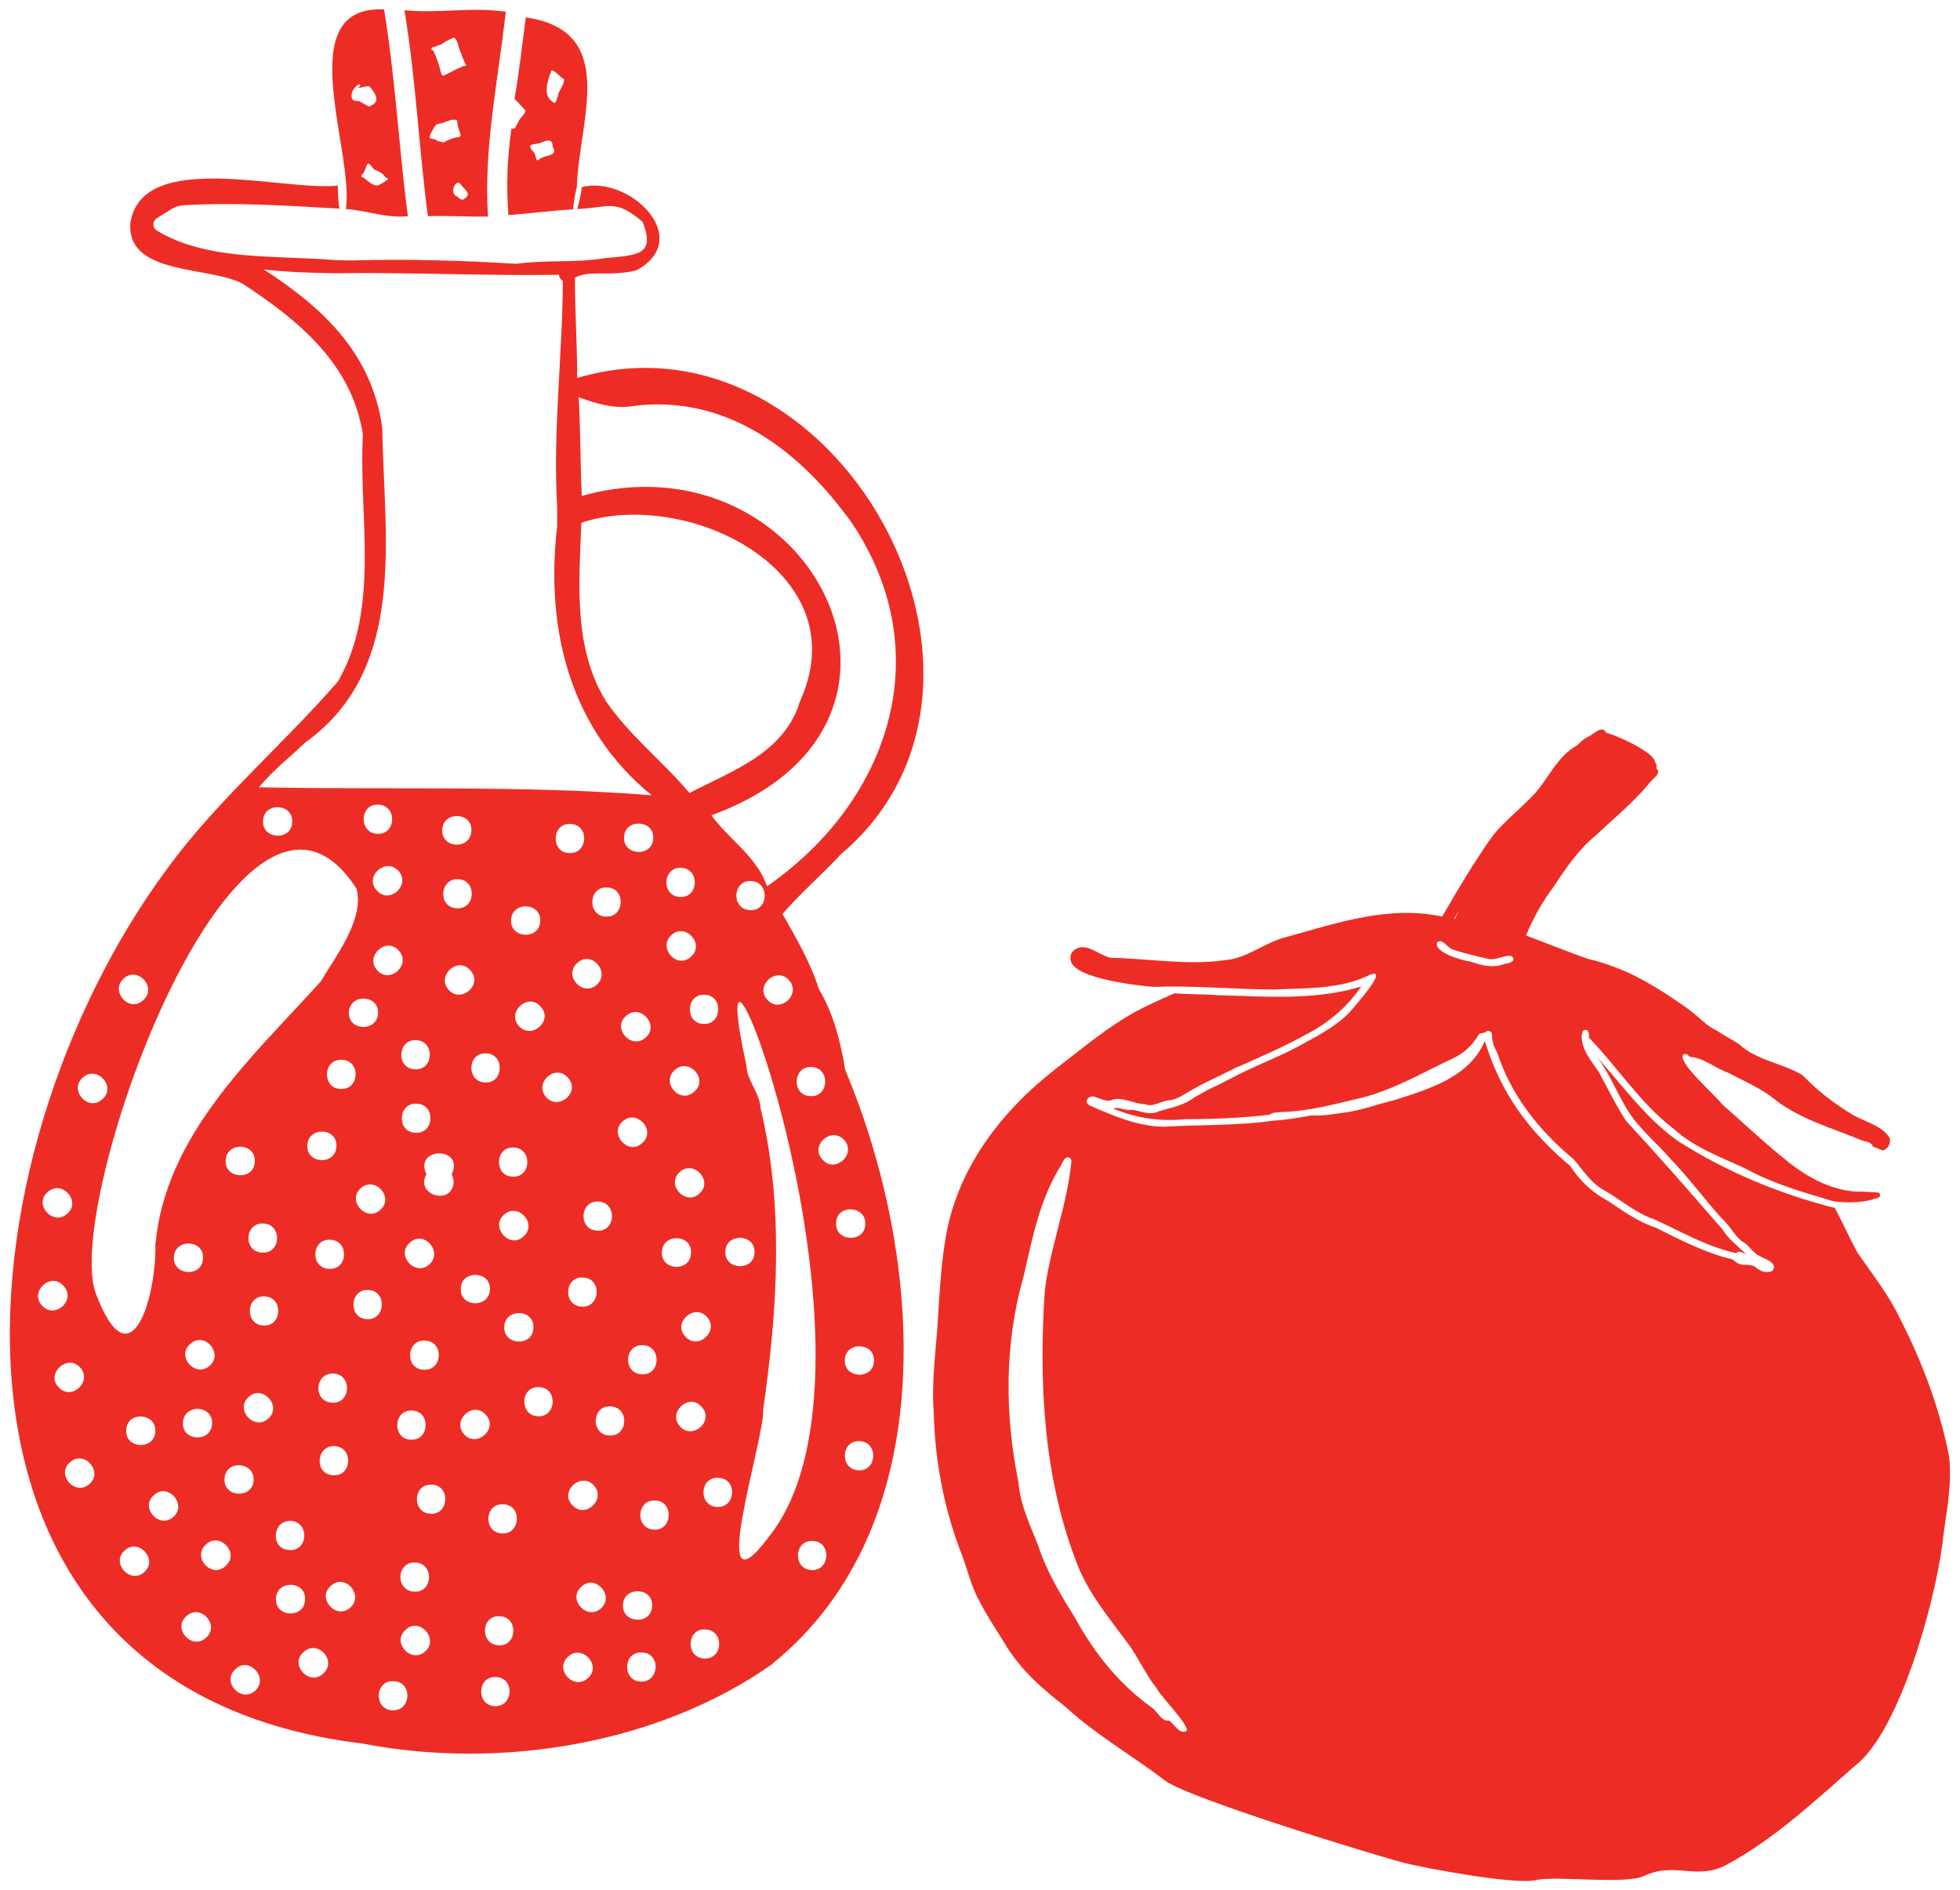
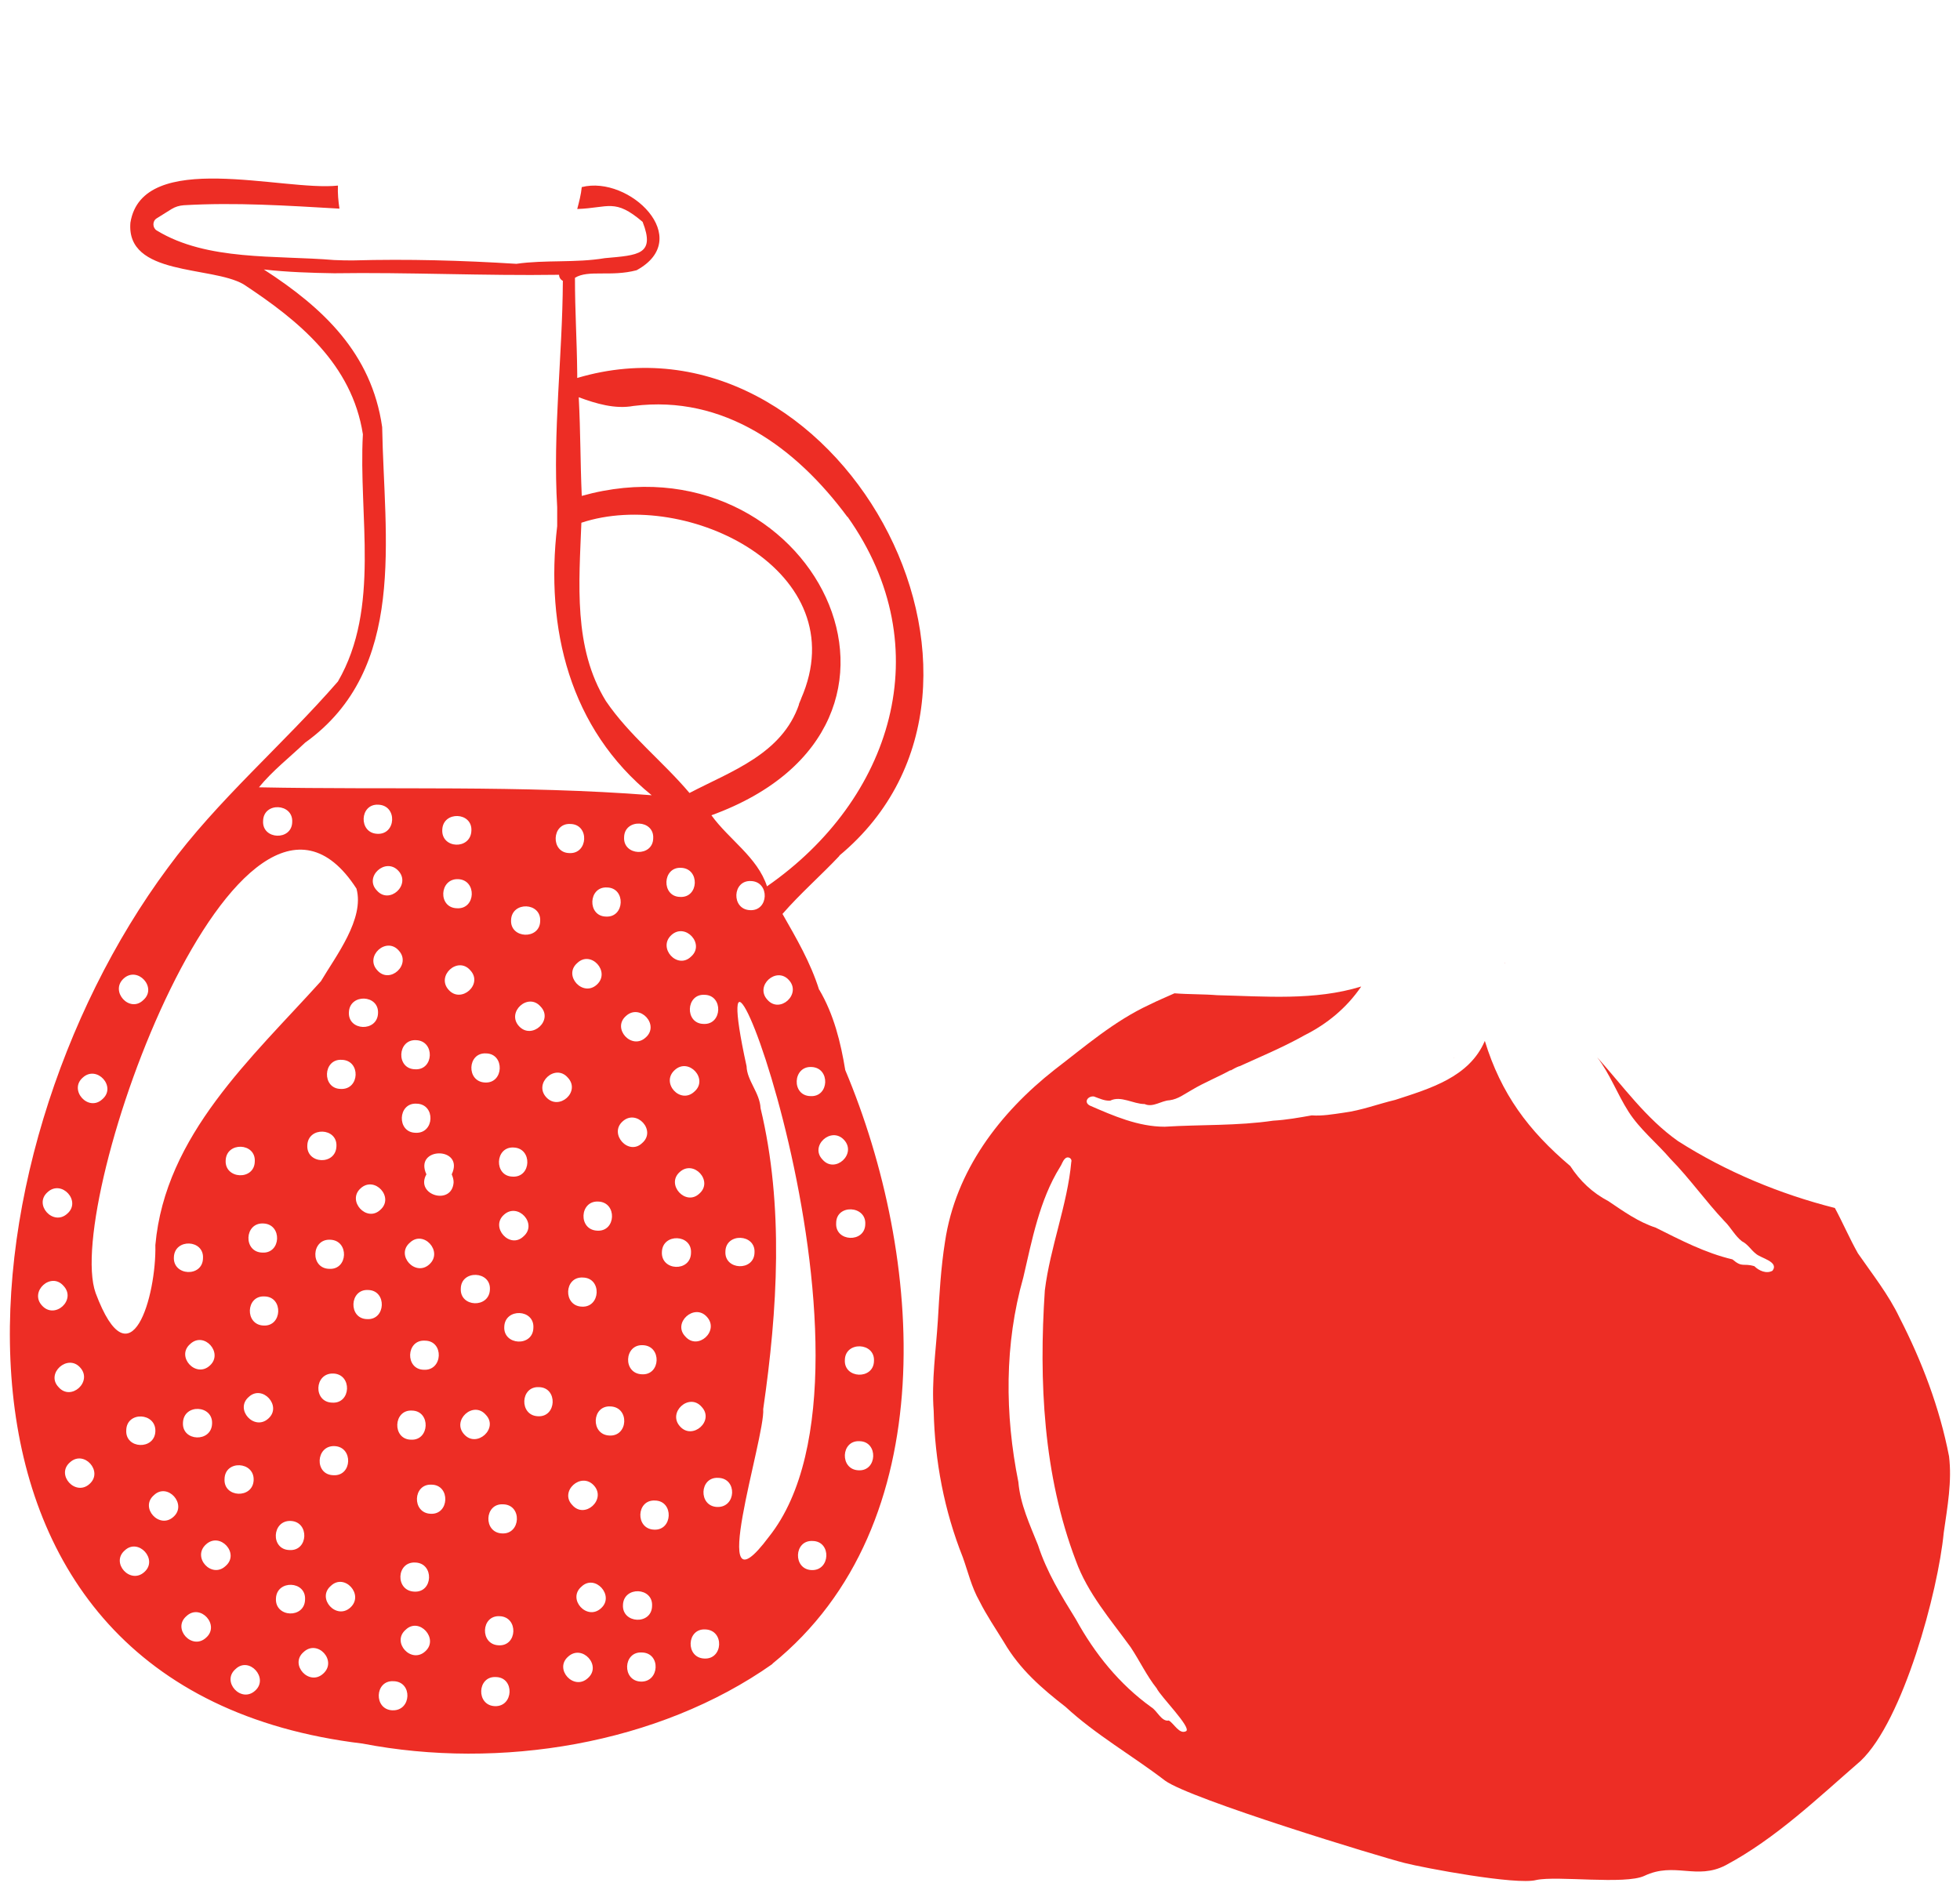
<svg xmlns="http://www.w3.org/2000/svg" version="1.1" id="Layer_1" x="0px" y="0px" viewBox="0 0 518.5 500" style="enable-background:new 0 0 518.5 500;" xml:space="preserve">
  <style type="text/css">
	.st0{fill:#ED2D25;}
</style>
  <g id="Tomato_Vinaigrette_00000114780124249488397450000017100425057679808671_">
    <g>
      <g>
-         <path class="st0" d="M305.1,261.1c10.4-0.4,20.9,0.6,31.3,0.7c0,0,0,0-0.1,0c0.2,0,0.4,0,0.5,0v0c8.6-0.4,17.8,0,25.6-3.9     c5.4-2.1-4.3,8.6-5.1,9.6c-3.4,3.7-7.9,6.1-12.3,8.5c0,0,0,0,0,0c-5.6,3.2-11.6,5.4-17.4,8.3l0,0c-2.7,1.4-5.4,2.8-8.2,4.1     c-1.1,0.6-2.2,1.3-3.4,1.9c0,0,0,0,0,0c0,0,0,0,0,0c0,0,0,0,0,0c0,0-0.1,0-0.1,0c0,0,0,0,0.1,0c-2.8,2.2-6.1,2.7-9.4,3.7     c-2.3,1.2-4.8,0-7.1-0.4c-1.5,0.4-3.2-0.7-4.8-0.4c-0.1,0.1-0.1,0.1-0.2,0.1c6,2.5,12.4,3.5,18.9,2.8c7.6,0,15.1-0.3,22.6-1.2     c0.7-0.8,2-0.4,2.9-0.7c7.3-0.1,14.5-2.2,21.5-3.8c8.5-2.2,16.1-6.7,24-10.4c2.6-1.2,4.7-3.1,6.3-5.5c0.3-0.5,0.6-1.3,1.4-1.1     c0.2-0.2,0.5-0.2,0.8-0.2c0.4-0.8,1.7-0.5,1.8,0.4c-0.1,1.7,0.5,3.3,1.3,4.8c0,0,0,0,0-0.1c3.7,11.5,11.2,20.9,20.4,28.5     c2.5,3,4.6,6.4,8.3,8.3c4.3,2.5,8.1,5.9,12.9,7.5c7.1,3.2,13.8,7.2,21.5,8.9c0,0,0,0,0,0c0.1,0,0.1,0,0.2,0.1     c0.7-1,1.8,0,2.6,0.2c-2.2-2.1-4.6-3.9-6.3-6.6c0.1,0.1,0.1,0.1,0.2,0.2c-0.3-0.3-0.5-0.6-0.8-0.9c0,0,0,0,0,0     c0,0-0.1-0.1-0.1-0.1c0,0,0,0,0,0l-0.1-0.1c-8.1-9.4-16.2-18.6-24.6-27.7c-2.7-4.1-4.9-8.6-7.2-12.9c-1.8-2.7-4.1-5.3-4.5-8.5     c-0.2-0.7-0.1-1.7,0.2-2.4c1.3-1.1,1.9,0.7,1.6,1.7c7.7,7.9,13.6,17.4,22.5,24.2c5.4,4.9,12.3,7.4,18.8,10.4     c5.8,3.2,12,5.3,18.3,7.2c0,0-0.1,0-0.1,0c2,0.4,3.9,1.3,5.8,1.6c3.7,0.4,7.7,0.3,11.2-1c0.8-0.2,0.7-1.4-0.1-1.4     c-2-0.1-4-0.3-5.9-0.2c0.1,0,0.1,0,0.2,0c-7.4-0.6-13.7-4.3-19.3-9c-5.6-4.5-10.8-9.5-16.2-14.2c-1.6-2.3-11.9-11-10.2-13.1     c0.6-0.4,1.3,0,1.6,0.6c3.7,0.2,6.8,3,10.2,4.2c4.4,2.3,9,4.2,12.8,7.4c6.5,4.9,14.5,7.2,21.9,10.2c1.1,0.7,3.2,0.5,3.6,1.9     c0.9,0.4,1.8,0.7,2.7,1.1c1.4-0.4,2.3-2.1,1.7-3.5h0c-2.2-3.3-6.7-4.1-9.9-6.1c-4.8-2.9-9.2-6.3-13-10.3     c-5.4-3.3-12-3.8-16.8-8.2c-1.9-1.3-4-2.3-5.9-3.6c-2.7-1.2-4.6-3.5-7-5.3c-5.2-3.8-10.5-7.2-16.3-10c-3.5-1.5-7.1-2.9-10.8-3.7     c-5.4-1.9-11.1-4.2-16.4-6.2c1.9-4.6,4.3-8.9,7.3-12.9c3.3-5,6.6-9.9,11.2-13.6c4.6-4.4,9.7-8.5,13.8-13.4c0.6-1.2,4-3.1,2.1-4.3     c0.3-0.5,0.2-1.2-0.3-1.6c0.3-2.4-10.5-7.4-12.9-7.8c-0.9-2.2-3.2,0.2-4.5,0.9c-1.3,0.5-2.2,1.5-3.2,2.4c-5.5,3-7.7,9.3-12,13.6     c-3.4,3.5-7.2,6.5-10.3,10.3c-5,7-9.2,14.2-13.4,21.4c-14-3-27.5,1.6-40.8,5.3c-5.6,1.2-10.6,5.7-16.4,6.2     c-10,1.5-20.4-0.4-30.5-0.6c-3.3-0.7-6.9-4.7-10-1.7c-0.6,0.7-0.8,1.7-0.5,2.6C284.5,258.9,300.5,260.7,305.1,261.1 M454.8,324.3     C454.8,324.3,454.9,324.3,454.8,324.3L454.8,324.3L454.8,324.3 M454.8,324.3L454.8,324.3C454.8,324.3,454.8,324.2,454.8,324.3     C454.8,324.2,454.8,324.3,454.8,324.3 M496.7,315.5c0.1,0,0.1,0,0.1,0C496.8,315.5,496.7,315.5,496.7,315.5 M484.7,317.3     C484.7,317.3,484.7,317.3,484.7,317.3C484.7,317.3,484.6,317.3,484.7,317.3L484.7,317.3z M481.9,313L481.9,313     C481.9,313,481.9,313,481.9,313C481.9,313,481.9,313,481.9,313 M385.6,241.5c0.1-0.2,0.2-0.4,0.3-0.5c-0.3,0.7-0.7,1.4-1,2.1     c-0.1,0-0.2,0-0.2,0C385,242.5,385.3,242,385.6,241.5 M380.2,249.3c1.4-1.1,2.7,1.4,4,1.9c3.2,1,6.7,1.9,10,2.6     c1.9,0.1,3.7-1.1,5.6-0.9c1.6,1.3-0.5,2-1.7,2.1c-3.1,1.2-6.1,0.5-9.1-0.6C386.9,254.2,379.1,251.9,380.2,249.3" />
-         <path class="st0" d="M398,254.9C398,254.9,398,254.9,398,254.9c0.1,0,0.2,0,0.2-0.1C398.1,254.9,398,254.9,398,254.9" />
+         <path class="st0" d="M398,254.9C398,254.9,398,254.9,398,254.9c0.1,0,0.2,0,0.2-0.1" />
        <path class="st0" d="M384.7,279.9C384.7,279.9,384.7,279.9,384.7,279.9c-0.1,0-0.1,0-0.1,0.1C384.6,280,384.6,280,384.7,279.9" />
        <path class="st0" d="M486,317.9c-0.1,0-0.2,0-0.2,0c0,0,0,0-0.1,0C485.8,317.9,485.9,317.9,486,317.9" />
        <polygon class="st0" points="122.2,14.7 122.2,14.7 122.2,14.7    " />
-         <path class="st0" d="M91.5,55.3c5.5,0.4,10.8,2.5,16.4,1.9c-2.4-18.2-3.3-36.5-6.3-54.7C76.7,1.3,93.8,39.9,91.5,55.3      M101.8,46.7c0.1,0.1,0.1,0.2,0.2,0.3c1.8,0.2-0.7,1.2-1.2,1.7c0,0,0,0,0,0c0,0-0.1,0-0.1,0l0,0c0,0,0,0-0.1,0c0,0,0,0,0,0     c0,0,0,0,0,0c-1.4,1.3-3.3-1-4.6-1.8c-0.3,0.1-0.5-0.2-0.3-0.4c-0.1-0.2,0-0.4,0.2-0.4v0c1.5-1.9,0.7-4.5,3-1.3     C100,45.3,101.2,45.7,101.8,46.7C101.8,46.7,101.8,46.7,101.8,46.7 M94.8,23.2c1,0.1,2-0.6,3-0.3c1.6,2,3.1,4.1-0.2,5.3l-2.7-1.5     c-3,0.5-2.1-3.4,0.1-4.4C95.7,22.3,95.1,22.9,94.8,23.2" />
-         <path class="st0" d="M141.3,40.4C141.3,40.4,141.3,40.4,141.3,40.4C141.3,40.4,141.3,40.4,141.3,40.4" />
-         <path class="st0" d="M151.6,55.4c0.2-2,0.5-3.9,1-5.9h0c0.5-17.6,11.3-41.3-13.5-44.9c-1,7.2-1.7,14.4-3,21.6     c0.9,0.8,1.8,1.8,2.6,2.7c0.9,0.6-0.5,1.6-0.8,2.2c-0.8,0.5-1.5,3.6-2.4,2.9c-0.1,0-0.1,0-0.2,0c-1.1,7.6-1.4,15.2-0.8,22.9     C140.2,56.5,145.9,55.7,151.6,55.4 M145.8,18.9c0-0.1,0-0.2,0-0.2c0.9-0.4,2.4,1.9,3.4,2.2c0.2,1.4-1.3,2.9-1.6,4.3v0     c0,0,0,0,0,0.1c0,0,0,0,0,0c0,0,0,0.1,0,0.1v0c-0.3,0.6-0.6,2.6-1.4,1.5h0C143.5,25.4,144.9,21.1,145.8,18.9 M140.4,38.4     c0.9-0.4,2-0.3,2.9-0.7l-0.1,0c1.6-0.6,3-1.1,3,1.1c1.6,2.7-2.1,2.1-3.5,3.3c-1,1.1-0.9-0.9-1.3-1.5c0,0,0,0,0,0l0,0     c0-0.1-0.1-0.2-0.1-0.2c0,0,0,0,0,0c0,0,0,0,0,0C141,40,139.8,38.9,140.4,38.4" />
-         <path class="st0" d="M129.1,57.3c-1.2-18.2,2.7-36.2,4.7-54.2c-8.9-1.3-17.9,0.5-26.8-0.4c3,18.1,3.8,36.4,6.2,54.5     C118.6,57,123.8,57.4,129.1,57.3 M122.5,52.8c-0.7,0.2-1.3-0.7-1.9-1c-0.2,0-0.4-0.2-0.4-0.4c-1-1.2,0.6-4.2,1.7-2.6     C123,50.3,125.1,51.4,122.5,52.8 M114.4,12.7c0-0.3,0.3-0.4,0.5-0.2c0.7-0.5,1.6-0.6,2.3-1c0,0,0,0-0.1,0c0.9-0.7,2-1.1,3-1.6     c1.1,0.8,1.1,2.6,1.7,3.8v0v0c0,0,0,0.1,0.1,0.1c0,0,0,0,0,0c0.1,0.3,0.2,0.6,0.3,1c0,0,0,0,0,0c0.3,0.7,0.6,1.5,0.9,2.1     c0.4,0.2,0.1,0.8-0.3,0.5c-8.6,3.6-4.2,4.5-8.2-4.1C114.1,13.5,113.9,12.7,114.4,12.7 M115.9,32.8c0.6-0.1,1.2-0.2,1.8-0.5     c0.8-0.2,1.7-0.8,2.6-0.6c1-0.2,0.6,1.1,0.8,1.7c1.4,4.4,1.2,1.6-3.6,4.2c0,0,0,0,0,0c-0.1,0-0.1,0.1-0.2,0.1l0.1,0l-1.7-0.4     c-0.4-0.8-2-0.2-2-1.1C113.6,35.7,115.4,32.4,115.9,32.8" />
        <path class="st0" d="M515.6,385.3c-2.5-12.9-7.2-25.2-13.1-36.7c-2.9-6.1-7.2-11.5-11-17c-2.2-3.9-4-8.1-6.1-12     c-14.6-3.7-28.8-9.6-41.5-17.7c-8.5-6-14.5-14.5-21.4-22.2c3.4,4.4,5.3,9.7,8.3,14.4c3,4.7,7.5,8.3,11.1,12.5c0,0,0,0,0,0     c5.1,5.2,9.3,11.2,14.3,16.5c0-0.1-0.1-0.1-0.2-0.2c0.1,0.1,0.2,0.2,0.3,0.3c1.6,1.6,2.7,3.8,4.5,5.2c1.6,0.8,2.4,2.3,3.7,3.3     c1.3,1.2,6.2,2.1,4.4,4.5c-1.6,0.9-3.6,0-4.8-1.2c-3-0.9-3.1,0.5-5.8-1.8c-7.2-1.7-13.7-5.1-20.3-8.4c-4.6-1.5-8.5-4.3-12.5-7     c-4.2-2.2-7.5-5.3-10.1-9.3c-11.1-9.4-18.3-19.1-22.6-33.1c-4.1,9.6-14.5,12.6-23.7,15.6c-4.6,1.1-9,2.8-13.7,3.4     c-2.8,0.4-5.6,0.9-8.4,0.7c-3.4,0.6-6.7,1.2-10.2,1.4c-9.5,1.4-19.1,1-28.7,1.6c-7,0-13.6-2.9-19.8-5.6c-1.7-0.9-0.5-2.6,1.1-2.4     c1.4,0.5,2.8,1.2,4.3,1.1c2.8-1.4,6.1,0.9,9.1,0.9c2.2,1,4.4-0.9,6.6-1c2.3-0.3,4-1.7,6-2.8c3.2-1.9,6.7-3.3,10-5.1c0,0,0,0,0,0     c0,0,0,0,0.1,0h0l0,0c0,0,0.1-0.1,0.2-0.1c0,0-0.1,0-0.1,0.1c0.7-0.4,1.4-0.8,2.2-1.1l0,0c0,0,0,0,0,0h0c0,0,0,0,0,0c0,0,0,0,0,0     c0,0,0,0,0.1,0c5.5-2.5,11-4.8,16.3-7.7c0,0,0,0,0,0c0.3-0.2,0.6-0.3,0.9-0.5v0v0c6-3,11.2-7.3,15-12.9     c-12.3,3.8-25.5,2.6-38.1,2.3c-3.7-0.3-7.5-0.2-11.3-0.5c-2.2,1-4.4,1.9-6.6,3c-9.3,4.3-17,11-25.1,17.2     c-14.5,11.4-26.2,26.7-29,45.5c-1.1,6.9-1.5,14.1-1.9,20.9c-0.5,8-1.7,15.9-1.1,23.9c0.3,13.3,2.8,26.4,7.7,38.7     c1.4,3.9,2.3,7.9,4.4,11.6c1.9,3.8,4.3,7.3,6.5,10.9c4.2,7.2,10,12.2,16.3,17.1c8,7.4,17.7,12.9,26.3,19.5     c6.7,4.9,57,20.2,63.4,21.8c5.1,1.3,29.5,5.9,34.8,4.5c5.5-1.2,23.5,1.3,28.6-1.1c8-3.8,13.8,1.2,21.5-2.8     c13.3-7.1,24.4-17.8,35.7-27.6c11.3-10.7,20.5-44.8,22-60.4C515.2,398.5,516.4,391.9,515.6,385.3 M313.8,458     c-1.8,1-3.2-2-4.6-2.8c-1.9,0.4-3.1-2.6-4.6-3.5c-8.5-6.1-15-14.2-20-23.3c-3.9-6.3-7.7-12.5-10-19.6c-2.2-5.5-4.7-10.8-5.2-16.7     c-3.6-17.9-3.7-36.5,1.3-54.1c2.3-9.9,4.3-20.5,9.7-29.2c0.5-0.7,0.7-1.7,1.4-2.3c0.7-0.7,1.9,0,1.6,0.9c-1,11.2-5.6,22.6-7,34     c-1.6,24-0.4,48.9,8.2,71.5c3.1,8.6,9.2,15.6,14.5,22.9c2.4,3.6,4.2,7.5,6.9,10.9C306.9,448.7,315.2,457,313.8,458" />
        <path class="st0" d="M458.5,333.2C458.5,333.2,458.5,333.2,458.5,333.2c0,0,0.1,0,0.1,0L458.5,333.2z" />
        <path class="st0" d="M152.7,100l0-1.1c-0.1-9.5-0.6-16.3-0.6-25.4c3.5-2.2,9.5-0.2,16.3-2c15.4-8.4-1.9-25.2-14.5-22     c-0.2,2-0.7,3.9-1.2,5.8c8.4-0.3,9.9-2.9,17.3,3.4c3.4,8.7-1.1,8.8-10,9.6c-7.7,1.3-15.8,0.4-23.4,1.5     c-14.4-0.9-28.7-1.3-43.2-0.9l0.4,0c-1.8,0-3.6,0-5.4-0.1C73,67.5,54.8,69.1,41.5,61c-1.1-0.6-1.3-2.4-0.1-3.2l4-2.5     c1-0.6,2-0.9,3.2-1c13.7-0.8,27.3,0.1,41.2,0.9c-0.3-2-0.5-4.1-0.4-6.1c-14.4,1.6-51.7-9.8-54.9,9.8     c-1.2,14.2,21.4,11.4,29.9,16.3C79,84.8,93.1,96.3,96,114.9c-1.2,21.6,4.7,45.9-6.6,65.4c-14.6,16.8-31.9,31.4-45,49.3l0,0     C-12.3,306-25.4,446.7,95.9,461.3v0c36.2,7,78.2,0.3,108.5-21.1l-0.1,0c45.5-36.8,40-107.9,19.3-157.1c-1.2-7.3-3-14.7-6.9-21.3     l0,0.1c-2.3-7.3-6-13.6-9.7-20.1c4.7-5.4,10.2-10.2,15.1-15.4l-0.1,0C277,180.8,221.1,79.7,152.7,100 M80.7,196.5     c27.2-19.5,20.9-54.2,20.4-83.5c-2.8-19.6-15.7-31.6-31.3-41.7c6.3,0.7,12.4,0.9,18.7,1l-0.3,0c19.9-0.3,39.7,0.7,59.7,0.4     c0,0.7,0.4,1.3,1,1.6c-0.1,20-2.7,39.9-1.5,59.9v5c-3.2,27.1,3.3,53.6,25,71.2c-34.4-2.7-69.6-1.4-103.9-2.1     C72.1,203.9,76.6,200.4,80.7,196.5 M212,184.7c-0.1,0.3-0.6,1.4-0.7,1.7l0.1-0.1c-4.5,13.2-17.9,17.7-29,23.5     c-7.1-8.4-15.9-15.2-22.1-24.3c-8.7-14.1-7.1-31.3-6.5-47.2c28-9.3,72.9,12.9,58.1,46.6L212,184.7z M177.6,247.4     c3.7-3.4,9,2.4,5.2,5.7C179.2,256.6,173.9,250.8,177.6,247.4 M180.2,229.6c5,0.2,4.7,8-0.3,7.7     C174.9,237.2,175.2,229.3,180.2,229.6 M178.5,283.1c3.7-3.4,9,2.4,5.2,5.7C180,292.3,174.7,286.5,178.5,283.1 M179.8,310.1     c3.7-3.4,9,2.4,5.2,5.7C181.4,319.2,176.1,313.4,179.8,310.1 M187,348.4c3.4,3.7-2.4,9-5.7,5.2C177.8,350,183.7,344.7,187,348.4      M186.1,270.9c-5-0.1-4.7-8,0.3-7.7C191.4,263.3,191.1,271.2,186.1,270.9 M153.9,345.7c-5-0.2-4.7-8,0.3-7.7     C159.3,338.1,158.9,346,153.9,345.7 M157.1,393c3.4,3.7-2.4,9-5.7,5.2C147.9,394.6,153.7,389.3,157.1,393 M150.6,225.7     c-5-0.1-4.7-8,0.3-7.7C156,218.1,155.6,226,150.6,225.7 M157.9,260.5c-3.7,3.4-9-2.4-5.2-5.7     C156.3,251.3,161.6,257.1,157.9,260.5 M158.3,317.9c5,0.2,4.7,8-0.3,7.7C152.9,325.4,153.3,317.6,158.3,317.9 M160.3,242.5     c-5-0.1-4.7-8,0.3-7.7C165.6,234.9,165.3,242.8,160.3,242.5 M164.7,296.7c3.7-3.4,9,2.4,5.2,5.7C166.3,305.9,161,300,164.7,296.7      M165.6,268.8c3.7-3.4,9,2.4,5.2,5.7C167.1,277.9,161.8,272.1,165.6,268.8 M165.1,221.5c0.1-5,8-4.7,7.7,0.3     C172.7,226.8,164.8,226.5,165.1,221.5 M170.1,355.9c5,0.2,4.7,8-0.3,7.7C164.7,363.4,165.1,355.6,170.1,355.9 M128.3,286.4     c-5-0.2-4.7-8,0.3-7.7C133.6,278.8,133.3,286.7,128.3,286.4 M129.6,341.2c-0.2,5-8,4.7-7.7-0.3     C122,335.9,129.9,336.2,129.6,341.2 M135.9,303.6c5,0.2,4.7,8-0.3,7.7C130.6,311.2,130.9,303.3,135.9,303.6 M135.2,243.4     c0.2-5,8-4.7,7.7,0.3C142.8,248.7,134.9,248.4,135.2,243.4 M133.3,321.4c3.7-3.4,9,2.4,5.2,5.7     C134.9,330.6,129.6,324.7,133.3,321.4 M137.3,271.5c-3.4-3.7,2.4-9,5.7-5.2C146.5,269.9,140.7,275.2,137.3,271.5 M121.2,232.6     c5,0.2,4.7,8-0.3,7.7C115.8,240.2,116.2,232.4,121.2,232.6 M117,219.5c0.2-5,8-4.7,7.7,0.3C124.5,224.9,116.7,224.6,117,219.5      M108.7,380.9c-5-0.1-4.7-8,0.3-7.7C114,373.3,113.7,381.2,108.7,380.9 M109.9,413.4c5,0.2,4.7,8-0.3,7.7     C104.5,420.9,104.8,413.1,109.9,413.4 M87.4,328c5,0.2,4.7,8-0.3,7.7C82,335.6,82.3,327.7,87.4,328 M81.3,303     c0.2-5,8-4.7,7.7,0.3C88.8,308.4,81,308,81.3,303 M88.2,363.4c5,0.2,4.7,8-0.3,7.7C82.8,371,83.1,363.2,88.2,363.4 M88.5,382.6     c5,0.2,4.7,8-0.3,7.7C83.1,390.2,83.5,382.4,88.5,382.6 M90.1,288.1c-5-0.1-4.7-8,0.3-7.7C95.5,280.5,95.2,288.4,90.1,288.1      M92.3,267.8c0.2-5,8-4.7,7.7,0.3C99.8,273.1,92,272.8,92.3,267.8 M99.8,220.6c-5-0.2-4.7-8,0.3-7.7     C105.2,213.1,104.8,220.9,99.8,220.6 M105.4,230.4c3.4,3.7-2.4,9-5.7,5.2C96.2,232,102,226.7,105.4,230.4 M95.4,314.4     c3.7-3.4,9,2.4,5.2,5.7C97,323.5,91.7,317.7,95.4,314.4 M99.8,256.7c-3.4-3.7,2.4-9,5.7-5.2C108.9,255.2,103.1,260.5,99.8,256.7      M110.1,275.2c5,0.2,4.7,8-0.3,7.7C104.7,282.8,105.1,274.9,110.1,275.2 M112.1,362.4c-5-0.1-4.7-8,0.3-7.7     C117.5,354.7,117.2,362.7,112.1,362.4 M113.6,334.5c-3.7,3.4-9-2.4-5.2-5.7C112,325.3,117.3,331.1,113.6,334.5 M109.9,299.7     c-5-0.1-4.7-8,0.3-7.7C115.3,292.1,115,300,109.9,299.7 M77.3,217.5c-0.1,5-8,4.7-7.7-0.3C69.7,212.1,77.6,212.5,77.3,217.5      M32.7,258.9c3.7-3.4,9,2.4,5.2,5.7C34.3,268.1,29,262.3,32.7,258.9 M21.9,285.1c3.7-3.4,9,2.4,5.2,5.7     C23.4,294.3,18.1,288.4,21.9,285.1 M12.6,315.4c3.7-3.4,9,2.4,5.2,5.7C14.1,324.5,8.8,318.7,12.6,315.4 M11.1,345.4     c-3.4-3.7,2.4-9,5.7-5.2C20.3,343.9,14.5,349.2,11.1,345.4 M21.2,361.8c3.4,3.7-2.4,9-5.7,5.2C12,363.4,17.9,358.1,21.2,361.8      M23.7,392.6c-3.7,3.4-9-2.4-5.2-5.7C22.2,383.5,27.4,389.3,23.7,392.6 M25.3,342.1c-8.7-24.3,38.4-154.4,69-107h0     c2.2,8-5.5,17.9-9.4,24.5c-18.3,20.3-41.2,40.7-43.8,69.8C41.4,342.8,34.6,366.9,25.3,342.1 M59.7,307c0.2-5,8-4.7,7.7,0.3     C67.3,312.4,59.4,312,59.7,307 M67.1,391.6c-0.2,5-8,4.7-7.7-0.3C59.5,386.2,67.3,386.6,67.1,391.6 M69.7,323.7     c5,0.2,4.7,8-0.3,7.7C64.3,331.3,64.6,323.4,69.7,323.7 M55.5,361.3c-3.7,3.4-9-2.4-5.2-5.7C54,352.1,59.2,358,55.5,361.3      M56.1,376.7c-0.2,5-8,4.7-7.7-0.3C48.6,371.3,56.4,371.7,56.1,376.7 M46,332.6c0.2-5,8-4.7,7.7,0.3     C53.6,338,45.7,337.6,46,332.6 M41.1,378.7c-0.2,5-8,4.7-7.7-0.3C33.5,373.3,41.3,373.7,41.1,378.7 M38.2,415.9     c-3.7,3.4-9-2.4-5.2-5.7C36.6,406.8,41.9,412.6,38.2,415.9 M45.9,401.3c-3.7,3.4-9-2.4-5.2-5.7C44.3,392.1,49.6,398,45.9,401.3      M54.5,433.3c-3.7,3.4-9-2.4-5.2-5.7C53,424.1,58.3,430,54.5,433.3 M54.5,408.6c3.7-3.4,9,2.4,5.2,5.7     C56,417.8,50.7,412,54.5,408.6 M67.5,447.3c-3.7,3.4-9-2.4-5.2-5.7C65.9,438.1,71.2,444,67.5,447.3 M71,375.3     c-3.7,3.4-9-2.4-5.2-5.7C69.4,366.2,74.7,372,71,375.3 M69.7,350.7c-5-0.2-4.7-8,0.3-7.7C75,343.1,74.7,351,69.7,350.7      M76.9,402.4c5,0.2,4.7,8-0.3,7.7C71.5,410,71.9,402.2,76.9,402.4 M73,422.9c0.2-5,8-4.7,7.7,0.3C80.6,428.3,72.7,428,73,422.9      M85.5,442.8c-3.7,3.4-9-2.4-5.2-5.7C84,433.6,89.3,439.4,85.5,442.8 M92.7,425.3c-3.7,3.4-9-2.4-5.2-5.7     C91.1,416.1,96.4,421.9,92.7,425.3 M97.1,349c-5-0.1-4.7-8,0.3-7.7C102.4,341.4,102.1,349.3,97.1,349 M103.8,452.5     c-5-0.2-4.7-8,0.3-7.7C109.2,444.9,108.9,452.7,103.8,452.5 M112.5,436.9c-3.7,3.4-9-2.4-5.2-5.7     C110.9,427.7,116.2,433.6,112.5,436.9 M113.9,400.5c-5-0.2-4.7-8,0.3-7.7C119.2,392.9,118.9,400.8,113.9,400.5 M120,312.8     c-0.4,6.3-10.3,3.4-7.2-2.1c-3.4-7.4,10.2-7.4,6.7,0C119.8,311.4,120,312.1,120,312.8 M118.7,261.9c-3.4-3.7,2.4-9,5.7-5.2     C127.9,260.4,122,265.6,118.7,261.9 M122.8,379.5c-3.4-3.7,2.4-9,5.7-5.2C132,377.9,126.1,383.2,122.8,379.5 M130.9,451.4     c-5-0.2-4.7-8,0.3-7.7C136.2,443.8,135.9,451.6,130.9,451.4 M131.9,435.3c-5-0.2-4.7-8,0.3-7.7     C137.2,427.8,136.9,435.6,131.9,435.3 M132.8,405.7c-5-0.2-4.7-8,0.3-7.7C138.2,398.1,137.8,406,132.8,405.7 M133.4,351     c0.2-5,8-4.7,7.7,0.3C141,356.4,133.1,356,133.4,351 M142.3,374.7c-5-0.2-4.7-8,0.3-7.7C147.6,367.1,147.3,375,142.3,374.7      M144.5,290.3c-3.4-3.7,2.4-9,5.7-5.2C153.7,288.8,147.9,294,144.5,290.3 M155.5,444c-3.7,3.4-9-2.4-5.2-5.7     C154,434.9,159.3,440.7,155.5,444 M159,425.5c-3.7,3.4-9-2.4-5.2-5.7C157.4,416.3,162.7,422.2,159,425.5 M161.2,379.8     c-5-0.2-4.7-8,0.3-7.7C166.6,372.3,166.2,380.1,161.2,379.8 M164.8,424.6c0.2-5,8-4.7,7.7,0.3C172.4,430,164.5,429.6,164.8,424.6      M169.5,444.9c-5-0.2-4.7-8,0.3-7.7C174.9,437.3,174.5,445.1,169.5,444.9 M173,404.7c-5-0.2-4.7-8,0.3-7.7     C178.3,397.1,178,405,173,404.7 M175.1,331.2c0.2-5,8-4.7,7.7,0.3C182.7,336.6,174.8,336.3,175.1,331.2 M179.9,377.4     c-3.4-3.7,2.4-9,5.7-5.2C189.1,375.9,183.2,381.1,179.9,377.4 M186.3,438.8c-5-0.2-4.7-8,0.3-7.7     C191.7,431.3,191.3,439.1,186.3,438.8 M189.7,398.7c-5-0.2-4.7-8,0.3-7.7C195.1,391.1,194.8,398.9,189.7,398.7 M191.9,331.1     c0.1-5,8-4.7,7.7,0.3C199.5,336.4,191.6,336.1,191.9,331.1 M203.4,406.6c-17.1,22.9-0.9-26.4-1.5-33.8     c3.8-26.2,5.5-53.8-0.7-79.6c-0.2-4.1-3.6-7.3-3.7-11.1C183,215.9,239.7,361.1,203.4,406.6 M198.7,233.1c5,0.2,4.7,8-0.3,7.7     C193.4,240.6,193.7,232.8,198.7,233.1 M214.7,415.4c-5-0.2-4.7-8,0.3-7.7C220,407.8,219.7,415.6,214.7,415.4 M227.1,389     c-5-0.2-4.7-8,0.3-7.7C232.4,381.4,232.1,389.3,227.1,389 M231.2,360.1c-0.1,5-8,4.7-7.7-0.3     C223.6,354.8,231.5,355.1,231.2,360.1 M228.9,323.9c-0.1,5-8,4.7-7.7-0.3C221.2,318.5,229.2,318.9,228.9,323.9 M223.3,301.6     c3.4,3.7-2.4,9-5.7,5.2C214.1,303.2,219.9,297.9,223.3,301.6 M214.7,282.3c5,0.2,4.7,8-0.3,7.7     C209.3,289.9,209.7,282,214.7,282.3 M208.7,259.3c3.4,3.7-2.4,9-5.7,5.2C199.6,260.8,205.4,255.6,208.7,259.3 M202.9,234.5     c-2.5-7.7-10.1-12.4-14.7-18.8c66.2-24.1,26-101.4-34.3-84.5c-0.4-9.1-0.3-16.4-0.8-26.1c4.6,1.7,9.6,3.2,14.5,2.3     c23.9-3,43,11,56.6,29.4l0-0.1C248.8,171.4,235.9,211.6,202.9,234.5" />
      </g>
    </g>
  </g>
</svg>